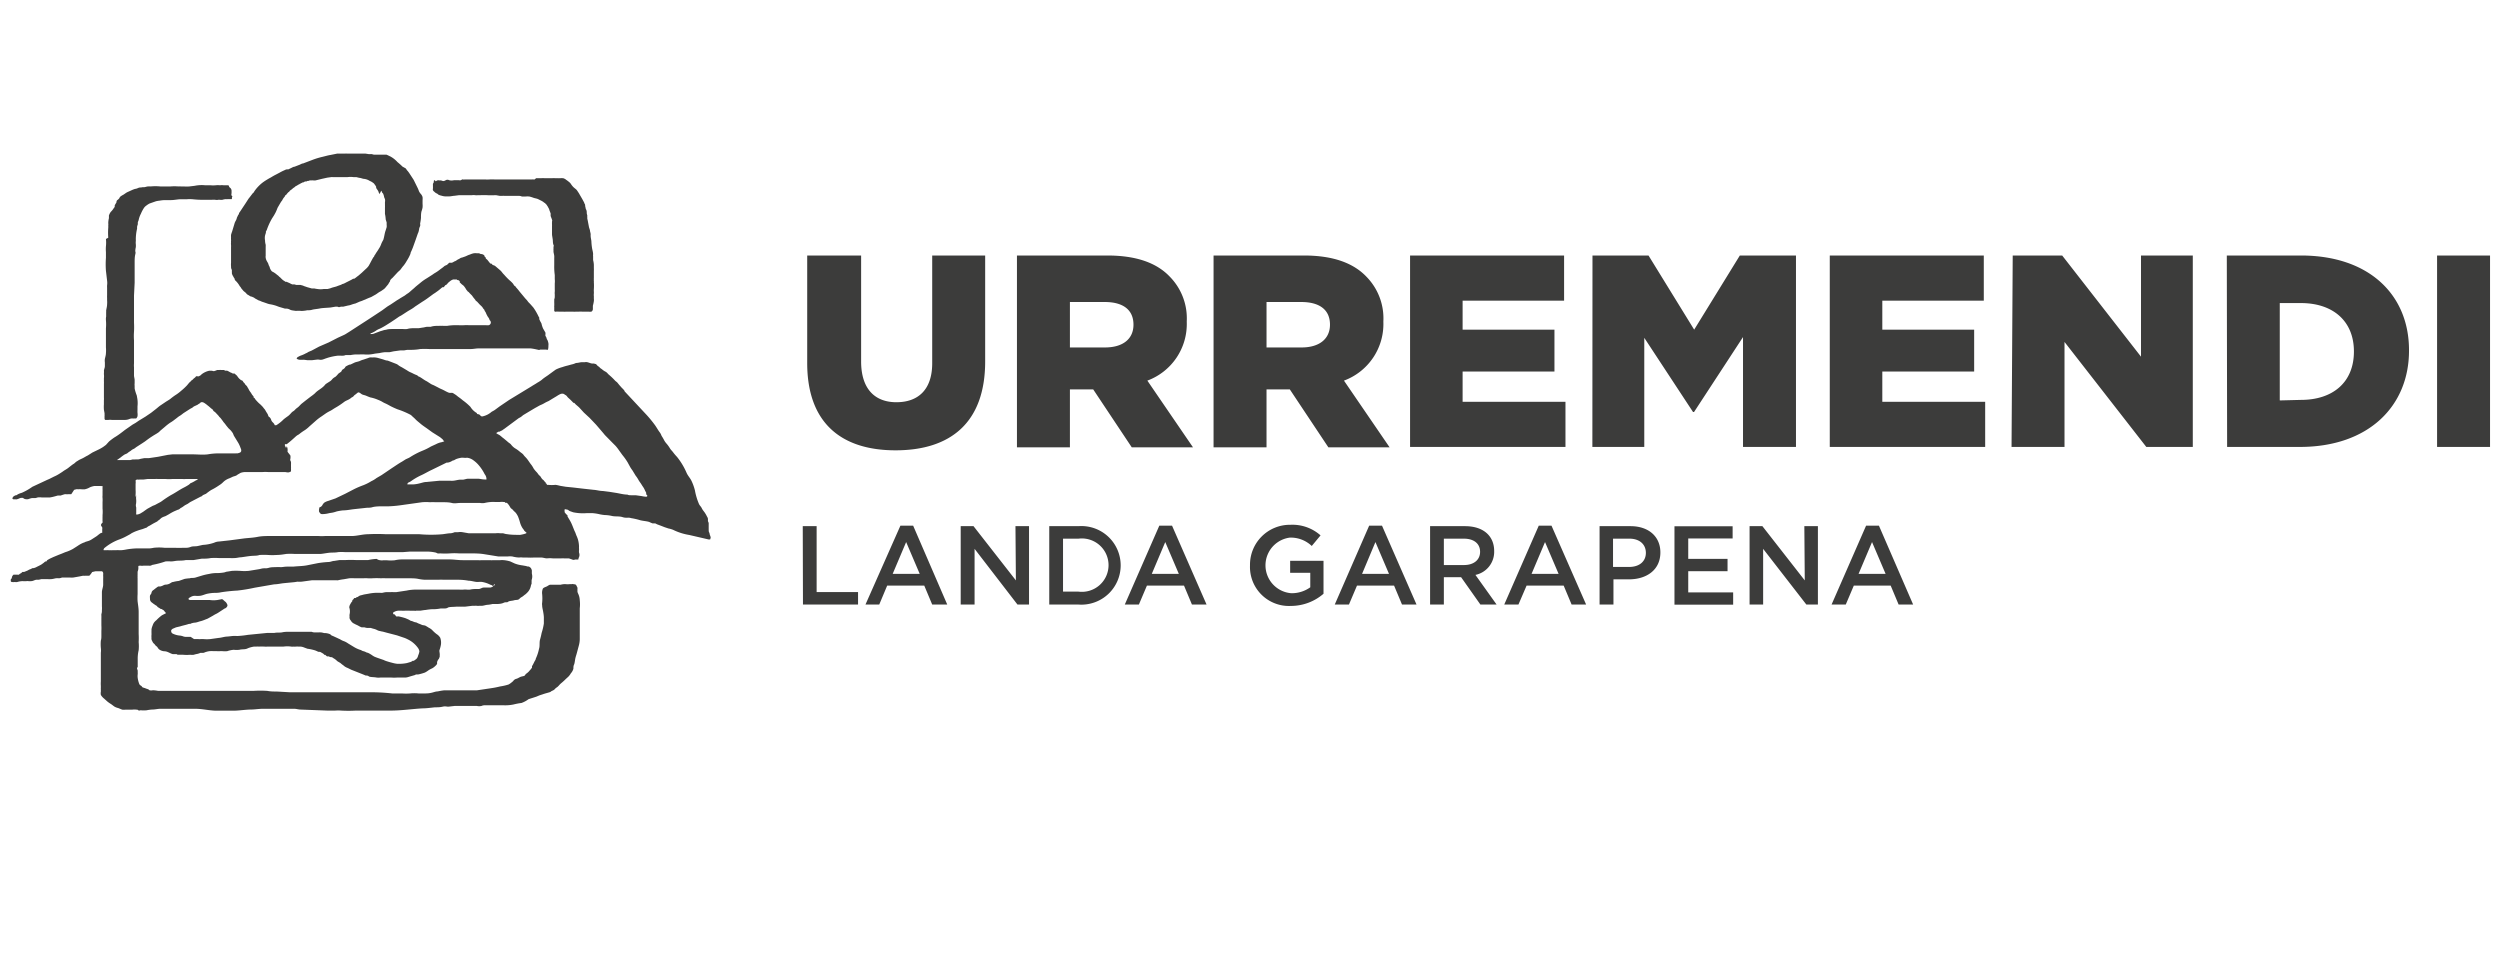
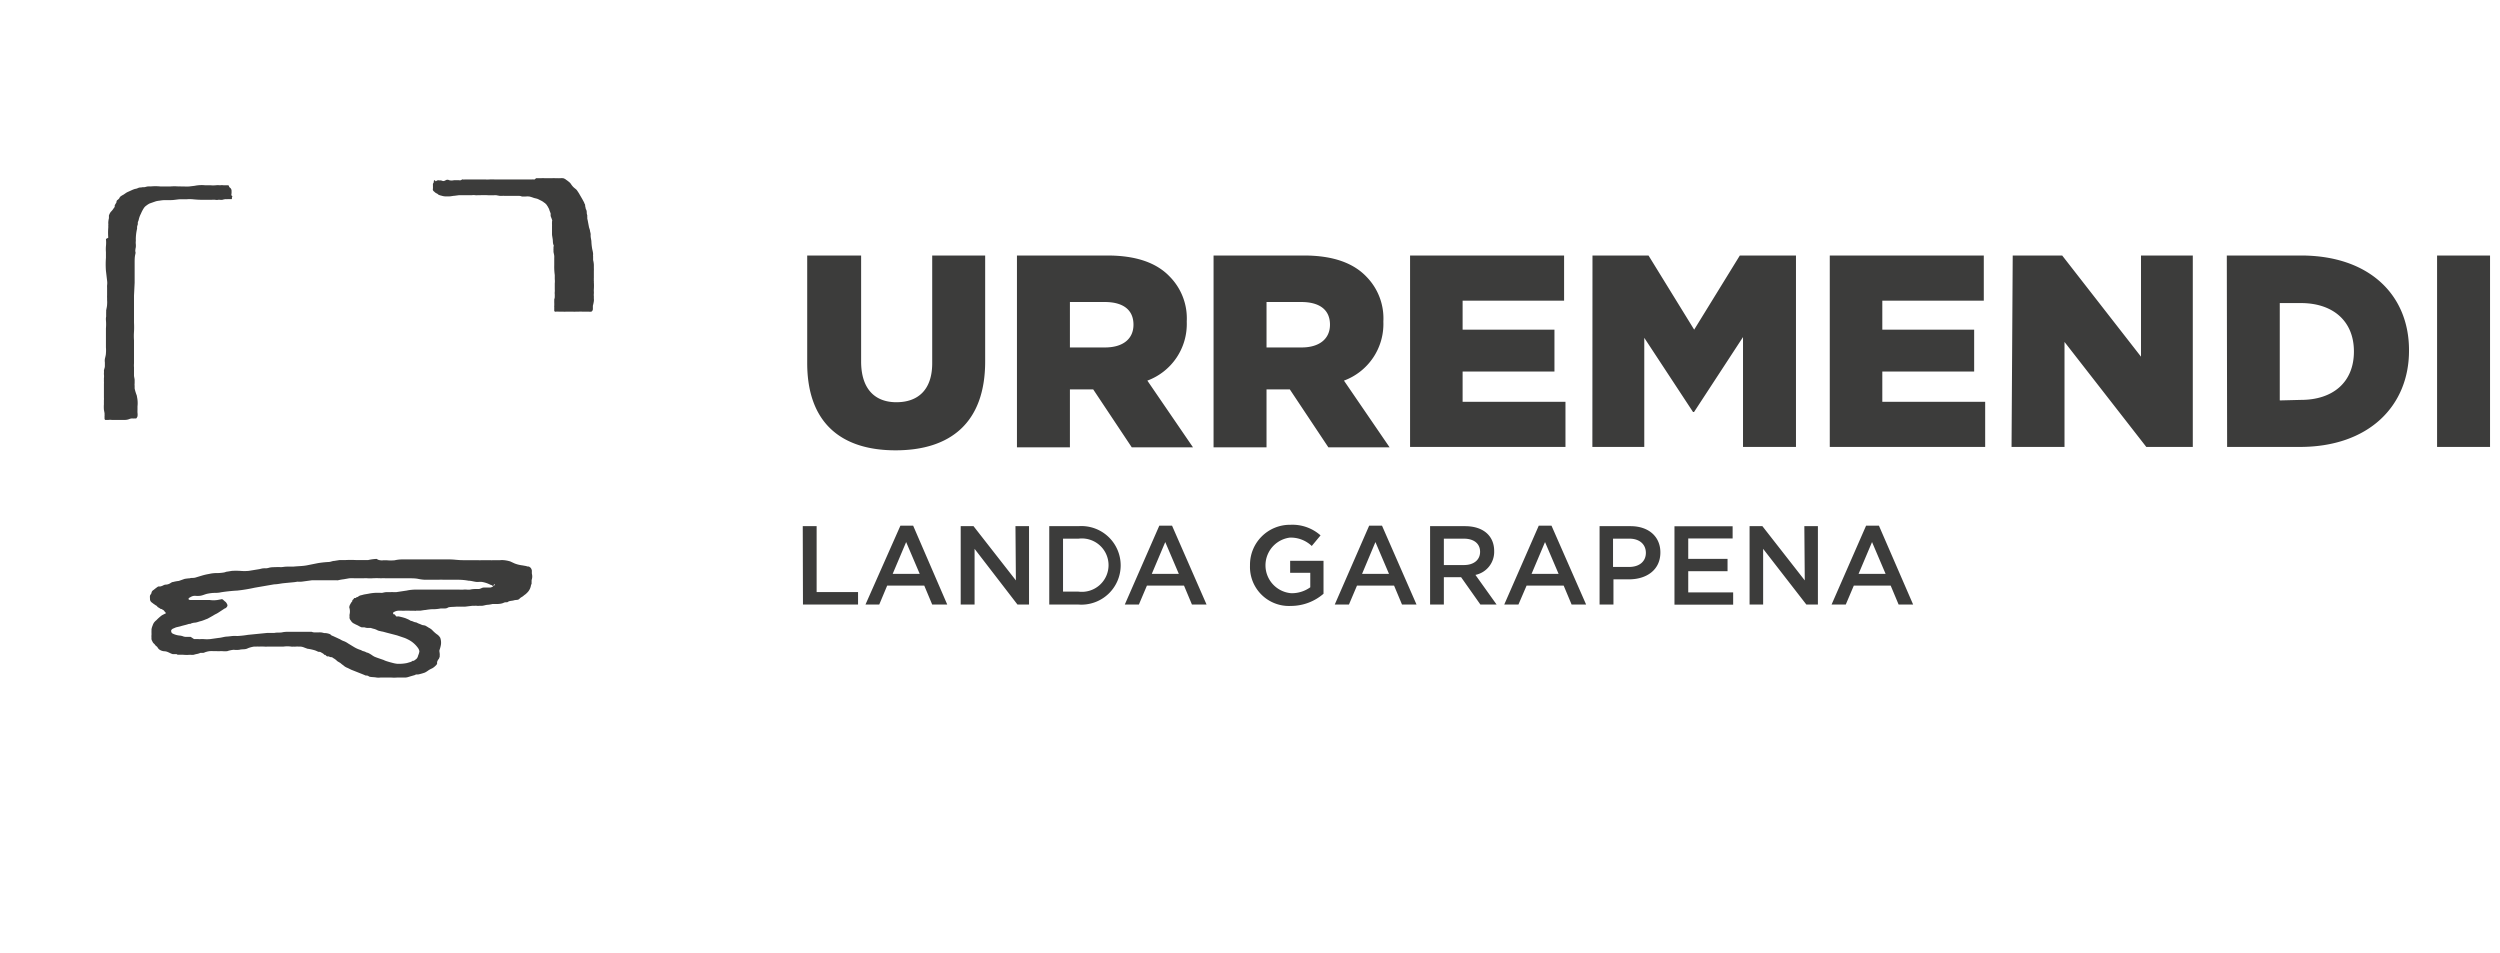
<svg xmlns="http://www.w3.org/2000/svg" viewBox="0 0 236 90" fill="#3c3c3b">
  <path d="M76.2 34.27V24.12h5.09v10c0 2.61 1.31 3.85 3.33 3.85S88 36.82 88 34.29V24.12h5v10c0 5.83-3.33 8.39-8.46 8.39s-8.34-2.59-8.34-8.24zM96 24.12h8.54c2.77 0 4.68.72 5.89 2a5.61 5.61 0 0 1 1.6 4.21v.05a5.7 5.7 0 0 1-3.72 5.55l4.31 6.3h-5.78l-3.64-5.47H101v5.47h-5zm8.31 8.68c1.69 0 2.69-.8 2.69-2.15h0c0-1.42-1-2.14-2.71-2.14H101v4.29zm10.25-8.68h8.54c2.76 0 4.67.72 5.89 2a5.61 5.61 0 0 1 1.6 4.21v.05a5.7 5.7 0 0 1-3.72 5.55l4.31 6.3h-5.78l-3.64-5.47h-2.2v5.47h-5zm8.31 8.68c1.7 0 2.68-.83 2.68-2.15h0c0-1.42-1-2.14-2.71-2.14h-3.28v4.29zm10.24-8.68h14.54v4.26h-9.58v2.74h8.67v3.95h-8.67v2.86h9.71v4.26h-14.67zm17.22 0h5.29l4.31 7 4.31-7h5.3v18.07h-5V31.82l-4.62 7.07h-.1l-4.6-7v10.3h-4.9zm22.4 0h14.54v4.26h-9.58v2.74h8.67v3.95h-8.67v2.86h9.71v4.26h-14.67zm17.27 0h4.67l7.44 9.55v-9.55H207v18.07h-4.39l-7.72-9.91v9.91h-5zm20.21 0h7c6.45 0 10.2 3.72 10.2 8.93v.06c0 5.21-3.8 9.08-10.3 9.08h-6.87zm7 13.63c3 0 5-1.65 5-4.57h0c0-2.89-2-4.57-5-4.57h-2v9.19zm12.85-13.63h5v18.07h-5zM75.78 49.67h1.31v6.22H81v1.18h-5.2zm13.64 7.4H88l-.75-1.79h-3.5L83 57.07h-1.3l3.3-7.45h1.2zm-3.88-5.9l-1.27 3h2.55zm10.32-1.5h1.28v7.4h-1.09L92 51.81v5.26h-1.31v-7.4h1.21l4 5.12zm5.95 7.4h-2.76v-7.4h2.76a3.71 3.71 0 1 1 0 7.4zm0-6.22h-1.46v5h1.46a2.52 2.52 0 1 0 0-5zm12.09 6.22h-1.38l-.75-1.79h-3.5l-.76 1.79h-1.33l3.26-7.45h1.2zm-3.9-5.9l-1.27 3h2.55zm11.86 6.03a3.68 3.68 0 0 1-3.86-3.82 3.77 3.77 0 0 1 3.82-3.84 4 4 0 0 1 2.84 1l-.83 1a2.88 2.88 0 0 0-2.07-.79 2.64 2.64 0 0 0 .14 5.25 3 3 0 0 0 1.79-.56v-1.37h-1.9v-1.13h3.15v3.11a4.72 4.72 0 0 1-3.08 1.15zm11.86-.13h-1.37l-.75-1.79h-3.5l-.76 1.79H126l3.25-7.45h1.21zm-3.88-5.9l-1.26 3h2.54zm9.91 5.9l-1.82-2.58h-1.63v2.58H135v-7.4h3.3c1.7 0 2.75.9 2.75 2.35a2.22 2.22 0 0 1-1.77 2.25l2 2.8zm-1.56-6.22h-1.89v2.49h1.9c.93 0 1.52-.49 1.52-1.25s-.57-1.24-1.53-1.24zm11.54 6.22h-1.37l-.75-1.79h-3.5l-.77 1.79H142l3.26-7.45h1.2zm-3.88-5.9l-1.27 3h2.55zm7.93 3.52h-1.47v2.38H151v-7.4h2.92c1.73 0 2.82 1 2.82 2.48 0 1.68-1.34 2.54-2.96 2.54zm0-3.84h-1.51v2.67h1.51c1 0 1.59-.54 1.59-1.33s-.58-1.34-1.55-1.34zm9.78-.02h-4.19v1.93h3.71v1.16h-3.71v2h4.24v1.16h-5.54v-7.4h5.49zm6.77-1.16h1.28v7.4h-1.09l-4.08-5.26v5.26h-1.28v-7.4h1.21l4 5.12zm10.27 7.4h-1.37l-.75-1.79H175l-.76 1.79h-1.34l3.26-7.45h1.21zm-3.88-5.9l-1.27 3H178zM10 22.56a3.21 3.21 0 0 1 0 .69 3.25 3.25 0 0 0 0 .54v.55a8.25 8.25 0 0 0 0 1.22l.11.94a1.54 1.54 0 0 1 0 .43 1.81 1.81 0 0 0 0 .23v.71a2.25 2.25 0 0 0 0 .26v.21a2.47 2.47 0 0 1 0 .39c0 .19-.06.39-.09.59a.9.9 0 0 1 0 .16v.4L10 30a1.85 1.85 0 0 0 0 .23 4.37 4.37 0 0 1 0 .77v1.52.28a3.13 3.13 0 0 1 0 .53c0 .18-.06.37-.1.55a1.2 1.2 0 0 0 0 .33v.35c0 .16-.08.29-.09.45a.67.67 0 0 1 0 .2v.13a1.43 1.43 0 0 1 0 .36v.3a1.81 1.81 0 0 1 0 .23v1 .31a1.69 1.69 0 0 1 0 .23 1 1 0 0 0 0 .17 1.33 1.33 0 0 0 0 .2 3.25 3.25 0 0 0 0 .54l.06.33v.16a.53.53 0 0 1 0 .12.5.5 0 0 0 0 .12v.15l.06.08h.06.12.14a1 1 0 0 1 .3 0h.13.13.29.72a1.16 1.16 0 0 0 .41-.09.75.75 0 0 1 .26-.05 1 1 0 0 0 .24 0h.06.07a.56.56 0 0 0 .12-.2 1.17 1.17 0 0 0 0-.33 2.66 2.66 0 0 1 0-.28v-.33a2.76 2.76 0 0 0-.05-.91c0-.11-.07-.23-.1-.34a3.6 3.6 0 0 1-.12-.44v-.25a.93.93 0 0 1 0-.24v-.31c0-.1-.05-.27-.06-.41v-.38-.41a2.17 2.17 0 0 1 0-.36v-.4-1.33-.45a5.65 5.65 0 0 1 0-.82 8 8 0 0 0 0-.85v-2.08-.47l.06-1.22v-1.51-.45c0-.15 0-.47.06-.71s0-.22 0-.34a2 2 0 0 1 .05-.34 1.65 1.65 0 0 0 0-.3 1.31 1.31 0 0 1 0-.28 1 1 0 0 0 0-.17 4.46 4.46 0 0 1 .12-1v-.18a2.17 2.17 0 0 1 .07-.24v-.16c0-.05.06-.16.08-.24a2.19 2.19 0 0 1 .21-.59 3.23 3.23 0 0 1 .31-.58.9.9 0 0 1 .2-.19 2 2 0 0 1 .31-.2l.6-.21a2.46 2.46 0 0 1 .36-.06 2.92 2.92 0 0 1 .5-.05h.56c.29 0 .59-.07.88-.08h.61a3.47 3.47 0 0 1 .56 0 8.55 8.55 0 0 0 1.13.05h.17.2.31a1.72 1.72 0 0 1 .32 0 .69.69 0 0 0 .29 0 .5.5 0 0 1 .13 0 1.22 1.22 0 0 0 .27 0 1.13 1.13 0 0 1 .32-.06.86.86 0 0 0 .16 0h.1.27c.07 0 0-.13.06-.21s0 0 0-.07l-.06-.06a.3.3 0 0 1 0-.21v-.23a.37.37 0 0 0-.1-.26 1.42 1.42 0 0 1-.13-.12s0-.12-.09-.15h-.09-.07-.27a1.27 1.27 0 0 0-.34 0 1.86 1.86 0 0 0-.41 0 2.54 2.54 0 0 1-.48 0h-.15-.35a3.31 3.31 0 0 0-1 .05l-.5.06a3 3 0 0 1-.52 0 2.7 2.7 0 0 1-.28 0 1.76 1.76 0 0 0-.23 0 4.7 4.7 0 0 0-.75 0h-.98a4.39 4.39 0 0 0-.89 0 2.18 2.18 0 0 0-.25 0c-.12 0-.24.06-.36.07h-.12-.05c-.14.05-.29 0-.43.09a1.15 1.15 0 0 0-.17.06c-.1 0-.21.05-.32.09l-.51.23c-.14.07-.24.16-.37.24a1.53 1.53 0 0 0-.3.19.46.46 0 0 0-.09.15.86.86 0 0 1-.2.18.44.44 0 0 0-.06.1v.08c0 .03-.12.2-.17.31a.61.61 0 0 0 0 .11c0 .06-.06.1-.09.15a1.76 1.76 0 0 1-.27.34.92.92 0 0 0-.13.21 1 1 0 0 0-.06.16 2.11 2.11 0 0 1 0 .25 1.89 1.89 0 0 0-.06.47.78.78 0 0 1 0 .21 1.65 1.65 0 0 1 0 .21 5.88 5.88 0 0 0 0 .94zm40.47-5.62h-.12 0a.5.5 0 0 0-.12 0h-.18-.23-.22-.29-.42-.55-.49-1.17a3.38 3.38 0 0 0-.45 0 3.54 3.54 0 0 1-.46 0h-1.91a.21.21 0 0 1-.14 0 .14.14 0 0 0-.09 0s-.08.05-.13.07a.25.25 0 0 1-.17 0h-.47a.9.9 0 0 1-.46 0 .33.33 0 0 0-.32 0 .46.46 0 0 1-.16.07.22.22 0 0 1-.14 0l-.15-.05h-.07-.09a.34.34 0 0 0-.18 0 .83.83 0 0 0-.16.09A.32.32 0 0 0 41 17l-.05.08v.05.05c0 .05-.06.12-.08.18s0 0 0 .06v.08.06.08a.14.14 0 0 1 0 .06v.1a.25.25 0 0 0 0 .15.32.32 0 0 0 .12.14 1 1 0 0 0 .2.16c.08 0 .16.11.24.15a2.13 2.13 0 0 0 .27.08 1.35 1.35 0 0 0 .35.06h.32c.19 0 .37-.05.55-.06l.38-.05h.81.19.21a1.31 1.31 0 0 1 .39 0h.16a1.36 1.36 0 0 1 .2 0 7.48 7.48 0 0 1 .82 0h.38.18a1.33 1.33 0 0 1 .21 0l.33.06h.22a1.94 1.94 0 0 1 .24 0h.35.53.38c.12 0 .24 0 .36.06h.17.19a2 2 0 0 1 .34 0 2.59 2.59 0 0 1 .37.11c.15.06.32.07.47.14l.34.17.15.09s.06.06.09.08.06 0 .09.06l.13.13s.05.09.09.14a1.09 1.09 0 0 1 .08.15.53.53 0 0 1 .08.17 1.15 1.15 0 0 0 .06.17l.07.19v.08.07h0v.08c0 .03.09.23.13.36s0 .12 0 .17a.24.24 0 0 1 0 .09.49.49 0 0 0 0 .12v.13a.19.19 0 0 1 0 .07v.26.24.3c0 .1.05.34.07.5s0 .33.07.5 0 .11 0 .17v.18a.59.59 0 0 0 0 .14v.16c0 .05.06.26.07.39s0 .14 0 .21v.67a5.8 5.8 0 0 0 .05.93v.38a1.82 1.82 0 0 1 0 .4v.38.19a1.62 1.62 0 0 1 0 .22 1 1 0 0 0 0 .25v.18c0 .07 0 .18-.05.28a.57.57 0 0 1 0 .13v.17a3.31 3.31 0 0 1 0 .33.59.59 0 0 0 0 .14.19.19 0 0 1 0 .08v.13.08.05a.34.34 0 0 1 .06.06h0a.18.18 0 0 0 .1 0 1.1 1.1 0 0 1 .26 0h.2.21a1.42 1.42 0 0 0 .29 0h.18a.85.85 0 0 0 .16 0h.3a1.45 1.45 0 0 0 .29 0h.29a1.41 1.41 0 0 1 .29 0h.23.41a.51.51 0 0 0 .21 0c.1 0 .17-.16.17-.26a1 1 0 0 1 0-.17.74.74 0 0 1 0-.14 3.15 3.15 0 0 0 .09-.42 1 1 0 0 0 0-.24v-.23a1.07 1.07 0 0 1 0-.25 1.13 1.13 0 0 0 0-.18 1.6 1.6 0 0 1 0-.23 4.8 4.8 0 0 0 0-.66.45.45 0 0 0 0-.11.45.45 0 0 1 0-.12.76.76 0 0 1 0-.16V26v-.43a1.9 1.9 0 0 0 0-.25V25a2.22 2.22 0 0 0-.07-.45v-.13-.11-.11a.67.67 0 0 1 0-.19c0-.2-.07-.4-.1-.59a5.51 5.51 0 0 1-.06-.57c0-.18-.06-.35-.07-.53s0-.15 0-.22a2.14 2.14 0 0 0-.06-.27c0-.13-.07-.26-.1-.39l-.09-.47a3.2 3.2 0 0 0-.07-.33v-.13a.65.65 0 0 1 0-.13.13.13 0 0 1 0-.06h0a.73.73 0 0 1-.05-.2c0-.13 0-.26-.09-.39a2.61 2.61 0 0 0-.06-.27c0-.09 0-.17-.07-.25a.64.64 0 0 0-.08-.19l-.13-.24-.25-.43a1.94 1.94 0 0 0-.15-.24 1.24 1.24 0 0 0-.17-.23l-.21-.17a1.64 1.64 0 0 1-.27-.32.77.77 0 0 0-.19-.21 2.92 2.92 0 0 0-.28-.21l-.09-.07a1.54 1.54 0 0 0-.19-.08h-.06a.85.85 0 0 0-.17 0h-.13a.11.11 0 0 1-.08 0h-.21-.13a2 2 0 0 0-.24 0H52h-.1a.27.27 0 0 1-.09 0h0-.08-.34a2.43 2.43 0 0 0-.27 0h-.28-.23z" />
  <path d="M50.21 54.16a2.66 2.66 0 0 1 0-.28.6.6 0 0 0-.06-.19.32.32 0 0 0-.12-.14l-.1-.07h-.11l-.18-.05-.34-.06a3 3 0 0 1-.72-.18l-.41-.19a3 3 0 0 0-.6-.12 2.06 2.06 0 0 0-.35 0h-.65a1.82 1.82 0 0 1-.33 0h-.08-.09-.52a4.67 4.67 0 0 1-.52 0h-1.35c-.45 0-.82-.07-1.24-.07h-.56-3.2-.8a3.29 3.29 0 0 0-.62.08 3.67 3.67 0 0 1-.74 0h-.35a.69.69 0 0 1-.25 0 .71.71 0 0 1-.22-.05c-.05 0-.09-.07-.14-.08a4.5 4.5 0 0 0-.81.11h-.39-.75a9.21 9.21 0 0 0-1 0h-.56l-.5.08c-.16 0-.33.09-.49.1a9.11 9.11 0 0 0-1.05.11l-1 .2c-.44.09-.89.08-1.33.13h-.62c-.19 0-.39.05-.58.05a2.22 2.22 0 0 0-.45 0c-.21 0-.44 0-.65.06a1.26 1.26 0 0 1-.28.05.67.67 0 0 0-.2 0c-.17 0-.33.07-.5.09l-.92.15a4.39 4.39 0 0 1-.81 0 6.69 6.69 0 0 0-.78 0l-.42.07c-.11 0-.21.06-.32.08a4.53 4.53 0 0 1-.82.06 3 3 0 0 0-.59.08 5.32 5.32 0 0 0-.69.16l-.63.19c-.21.05-.33 0-.5.06a4 4 0 0 0-.5.06l-.54.19a3.41 3.41 0 0 0-.54.1c-.14 0-.26.14-.41.19a.87.87 0 0 1-.32.06.55.55 0 0 0-.18.06 1.15 1.15 0 0 1-.29.11h-.19a.94.94 0 0 0-.18.12c-.12.08-.22.18-.33.25a.37.37 0 0 0-.14.23c0 .09-.12.18-.14.28s0 .21 0 .32a.37.37 0 0 0 .12.27.39.39 0 0 0 .1.08l.1.08.25.17c.06 0 .12.12.18.16l.14.08a.67.67 0 0 0 .14.09h.06l.11.07a1.05 1.05 0 0 1 .11.07l.09.12c.03.04.1.08.09.13s-.08.06-.11.07l-.25.13a4 4 0 0 0-.53.47 1.13 1.13 0 0 0-.24.25 1.31 1.31 0 0 0-.12.27 1.4 1.4 0 0 0-.1.35.88.88 0 0 1 0 .16v.17a1.52 1.52 0 0 1 0 .21.57.57 0 0 0 0 .18 1.21 1.21 0 0 0 0 .18c0 .08.05.16.09.24a.52.52 0 0 0 .17.22c.06.06.09.12.14.17s.1.07.14.12.11.19.21.25a.91.91 0 0 0 .46.16c.3 0 .53.2.8.27h.16.2a.48.48 0 0 0 .11.06h.18.15.18a3.72 3.72 0 0 0 .67 0 1.3 1.3 0 0 0 .34 0 1.87 1.87 0 0 1 .32-.08 1.51 1.51 0 0 0 .3-.1h.13.12c.1 0 .19-.07.29-.09a1.83 1.83 0 0 1 .32-.07 2.48 2.48 0 0 1 .39 0h.32a2.62 2.62 0 0 0 .28 0h.09.14a2.22 2.22 0 0 0 .45 0 2.66 2.66 0 0 1 .61-.13 2.42 2.42 0 0 0 .54 0c.27-.08.55 0 .81-.15a2.73 2.73 0 0 1 .56-.15h.23a.91.91 0 0 1 .23 0 4.69 4.69 0 0 1 .53 0 2.58 2.58 0 0 0 .29 0h.34.58.58a2.69 2.69 0 0 1 .75 0 .71.71 0 0 0 .21 0 2 2 0 0 0 .24 0 .81.81 0 0 1 .22 0h.21a1.07 1.07 0 0 1 .32.08l.32.12a4.3 4.3 0 0 1 .73.16 2.55 2.55 0 0 1 .29.13c.09 0 .2 0 .29.07a1.58 1.58 0 0 1 .24.15s0 .05.08.07h.06a1.07 1.07 0 0 0 .16.14.94.94 0 0 0 .16 0l.14.07c.09 0 .19 0 .28.09a1.22 1.22 0 0 1 .19.12c.1.06.15.14.24.2l.24.14.18.15a1.84 1.84 0 0 1 .22.17 1.29 1.29 0 0 0 .31.16l.32.16 1.11.44.26.11c.1 0 .2 0 .3.08s.49.06.73.11a1.53 1.53 0 0 0 .37 0h.39.27.35a3.44 3.44 0 0 0 .56 0h.34.43c.14 0 .32-.06.47-.11l.42-.12.12-.06h.2a4.67 4.67 0 0 0 .64-.18 2.14 2.14 0 0 0 .32-.2 2.18 2.18 0 0 1 .37-.2 1.33 1.33 0 0 0 .3-.23.74.74 0 0 0 .16-.19v-.16a.76.76 0 0 1 .17-.32 1.8 1.8 0 0 0 .08-.21v-.15a.29.29 0 0 0 0-.1c0-.14-.07-.28 0-.42a3.39 3.39 0 0 0 .11-.43 1.38 1.38 0 0 0-.06-.67 1 1 0 0 0-.34-.35 3.31 3.31 0 0 1-.44-.4 1.21 1.21 0 0 0-.3-.2 4.05 4.05 0 0 0-.35-.21l-.28-.05a3.45 3.45 0 0 0-.34-.14l-.23-.11c-.12 0-.24-.06-.36-.11s-.12 0-.18-.06l-.2-.11-.26-.11a5.19 5.19 0 0 0-.65-.17h-.05a1.16 1.16 0 0 1-.18 0l-.14-.19c-.07 0-.15 0-.15-.11s.09-.12.15-.15a.88.88 0 0 1 .46-.09 1.3 1.3 0 0 1 .21 0 2.7 2.7 0 0 0 .28 0h.46a.85.85 0 0 0 .17 0 2.09 2.09 0 0 0 .25 0h0c.08 0 .11.05.15 0h.1.29c.1 0 .37-.06.56-.07a5.54 5.54 0 0 1 .57-.07 3.92 3.92 0 0 0 .84-.07h.32c.11 0 .24 0 .36-.08s.53-.06.8-.09a1 1 0 0 1 .17 0 2.7 2.7 0 0 1 .28 0 2.08 2.08 0 0 1 .25 0h.12l.66-.08h.24a.83.83 0 0 1 .22 0 1.52 1.52 0 0 0 .21 0h.21c.22 0 .42-.1.64-.1a2.79 2.79 0 0 0 .4-.07h.35c.11 0 .47 0 .7-.11s.3 0 .43-.1.37-.08.56-.14.37 0 .5-.13.18-.15.28-.21.18-.15.28-.21a2.23 2.23 0 0 0 .27-.26 1.22 1.22 0 0 0 .27-.59.58.58 0 0 1 .06-.15 1.42 1.42 0 0 0 0-.2.37.37 0 0 0 0-.15 1 1 0 0 0 .03-.61zm-3.57 1.13a.75.75 0 0 1-.33.17h-.19H46a1.13 1.13 0 0 1-.18 0c-.13 0-.27 0-.4.08l-.18.06h-.15c-.24 0-.48 0-.72.06a1.43 1.43 0 0 1-.29 0 1.93 1.93 0 0 0-.34 0 2.38 2.38 0 0 1-.38 0h-.51-1.07-.93-.56-1.12a4.05 4.05 0 0 0-.78.09l-1 .15h-.24a1.45 1.45 0 0 0-.29 0h-.44a2.84 2.84 0 0 0-.31.06.78.78 0 0 1-.22 0h-.4a4.43 4.43 0 0 0-.72.09l-.41.07-.22.06a.8.8 0 0 0-.26.09.6.6 0 0 1-.13.09h-.07s-.06.07-.11.09 0 0-.08 0-.09.1-.15.14a.3.3 0 0 0-.08.08c0 .06 0 .11-.07.16a2.53 2.53 0 0 0-.13.22.62.62 0 0 0-.09.29A1.21 1.21 0 0 1 33 58a.55.55 0 0 0 0 .18.61.61 0 0 0 0 .18.38.38 0 0 0 .08.17l.11.16a.72.72 0 0 0 .28.2c.11.07.24.11.36.18a1.77 1.77 0 0 0 .31.15h.13.13a1.4 1.4 0 0 0 .28.06h.33a2.8 2.8 0 0 0 .31.09 1.36 1.36 0 0 1 .28.11.78.78 0 0 0 .27.09 2.3 2.3 0 0 0 .28.06l.33.09 1 .26.59.2a2.37 2.37 0 0 1 .41.17 2.52 2.52 0 0 1 1 .85.75.75 0 0 1 .11.28 1.27 1.27 0 0 1-.11.38 1 1 0 0 1-.06.18.67.67 0 0 1-.09.14 2.69 2.69 0 0 1-.27.2h-.11a.18.18 0 0 1-.07.05.45.45 0 0 1-.12.06l-.34.1a3.69 3.69 0 0 1-.94.07 2.41 2.41 0 0 1-.37-.07l-.34-.09-.23-.07a1.89 1.89 0 0 1-.33-.13l-.58-.2-.24-.09a2 2 0 0 1-.2-.11 2.78 2.78 0 0 0-.47-.28c-.11 0-.21-.09-.32-.12l-.2-.06-.12-.07a2.76 2.76 0 0 1-.66-.29l-.56-.34a1.82 1.82 0 0 0-.36-.2 1.66 1.66 0 0 1-.38-.18c-.08-.05-.17-.07-.25-.12l-.22-.1-.26-.12c-.08 0-.15-.1-.23-.15a1.38 1.38 0 0 0-.57-.11 2.14 2.14 0 0 0-.27-.06h0-.06a.44.44 0 0 0-.15 0h-.17-.14c-.13 0-.26 0-.38-.06h-.21H29h-.18-1.5c-.22 0-.45 0-.67.05s-.5 0-.75.06h-.34-.35l-1.81.18a8.66 8.66 0 0 1-1 .11 3.7 3.7 0 0 0-.47 0l-.44.05c-.29 0-.57.11-.86.13l-.78.11a3.39 3.39 0 0 1-.64 0h-.26a.78.78 0 0 1-.22 0h-.41l-.32-.21h-.31-.19a.9.9 0 0 1-.27-.07A1.66 1.66 0 0 0 17 60a1.92 1.92 0 0 1-.7-.19.28.28 0 0 1-.14-.19v-.13a.67.67 0 0 1 .15-.14l.15-.06a1.06 1.06 0 0 1 .25-.09l.3-.07c.24-.08.48-.12.72-.2s.22 0 .32-.08a1.63 1.63 0 0 1 .3-.07c.22 0 .42-.11.63-.15a3.4 3.4 0 0 0 .34-.12l.15-.06a.94.94 0 0 0 .15-.06l.43-.24.25-.15a2.11 2.11 0 0 0 .3-.16l.61-.4c.08 0 .22-.13.25-.23s0-.09 0-.13a.67.67 0 0 0-.06-.12.52.52 0 0 0-.17-.19c-.08-.06-.14-.14-.22-.19a.22.22 0 0 0-.16 0l-.33.06a2.49 2.49 0 0 1-.72 0h-.5-.17-.75-.34c-.11 0-.16 0-.22-.05s0-.15.11-.19a.89.89 0 0 1 .36-.15 1.62 1.62 0 0 1 .22 0 1.27 1.27 0 0 0 .28 0c.28 0 .55-.16.83-.21a4.34 4.34 0 0 1 .52-.07c.24 0 .49 0 .73-.06a15.44 15.44 0 0 1 1.54-.16 15 15 0 0 0 1.63-.27l1.85-.32c.3 0 .61-.08.92-.11l.83-.08a3.41 3.41 0 0 0 .43-.06 2.87 2.87 0 0 0 .41 0l.95-.13h.88.28.41.14.38.27a.41.41 0 0 0 .11 0 5 5 0 0 1 .56-.1l.51-.09a4.57 4.57 0 0 1 .52 0h.47.33a3.42 3.42 0 0 1 .44 0 2.87 2.87 0 0 0 .41 0 7.55 7.55 0 0 1 .83 0 3.38 3.38 0 0 1 .45 0h.43 1 .47.38c.13 0 .53 0 .79.06a4.44 4.44 0 0 0 .61.08h.4.46.41a4.7 4.7 0 0 1 .53 0h.4.67.38a5.36 5.36 0 0 1 .88.09c.23 0 .47.08.71.11a1.27 1.27 0 0 0 .28 0h.24a2.56 2.56 0 0 1 .81.26l.17.06.14.12c.04-.37.21-.21.06-.08z" />
-   <path d="M39.89 19.59a2 2 0 0 0 0-.35v-.33a1.65 1.65 0 0 0 0-.31.8.8 0 0 0-.19-.32 1.14 1.14 0 0 1-.15-.23 2.44 2.44 0 0 0-.14-.34l-.36-.73-.41-.63c-.14-.2-.15-.2-.23-.29a1 1 0 0 0-.12-.17l-.29-.16a6.42 6.42 0 0 0-.48-.43 2.56 2.56 0 0 0-.47-.41l-.16-.1-.29-.14-.12-.05h-.12-.13-.1-.11H36h-.15-.11-.09-.09-.09-.18l-.19-.05a.7.7 0 0 0-.14 0h-.14l-.32-.05h-.82-.4-.3-.21a1.2 1.2 0 0 0-.2 0h-.13-.1-.06a1.25 1.25 0 0 1-.19 0h-.26l-.64.13c-.21.03-.51.12-.77.18a7 7 0 0 0-.89.27l-.92.35c-.13 0-.26.11-.4.15l-.41.16c-.1 0-.21.07-.31.12l-.28.13A.94.94 0 0 0 27 16l-.17.08a4.11 4.11 0 0 0-.42.21l-.36.19a5 5 0 0 0-.46.26 7 7 0 0 0-.74.45 3.68 3.68 0 0 0-.86.9c0 .07-.1.11-.15.18l-.2.26c-.06.09-.14.17-.2.26l-.25.39-.53.8-.1.14c0 .05 0 .11-.07.16l-.14.3c0 .09-.06.18-.1.27a1 1 0 0 0-.12.28l-.22.73a2.81 2.81 0 0 0-.1.31 1.81 1.81 0 0 0 0 .23 2.12 2.12 0 0 0 0 .24.36.36 0 0 1 0 .1.85.85 0 0 0 0 .16.71.71 0 0 0 0 .21 2.6 2.6 0 0 1 0 .26v.35.41.69a1.54 1.54 0 0 0 0 .3c0 .12 0 .24.08.36a1.7 1.7 0 0 0 0 .22v.11a1.15 1.15 0 0 0 .06.17l.07.12a1.76 1.76 0 0 0 .14.23v.08a1 1 0 0 0 .14.15 2.18 2.18 0 0 1 .33.45 1.25 1.25 0 0 0 .09.1.6.6 0 0 0 .06.11l.21.25.21.17.11.13a.75.75 0 0 0 .15.09 1.49 1.49 0 0 0 .24.14h.07l.13.07c.07 0 .13.08.19.11l.27.15c.09.05.16.05.23.09a1.72 1.72 0 0 0 .29.11l.29.1a1.58 1.58 0 0 0 .31.09 3.55 3.55 0 0 1 .66.17 2.84 2.84 0 0 0 .38.13l.37.11c.15 0 .3 0 .46.09s.34.09.51.12a.58.58 0 0 0 .19 0h.26a1.34 1.34 0 0 0 .35 0 1.88 1.88 0 0 0 .33-.05c.16 0 .32 0 .48-.05s.49-.07.72-.12.67-.06 1-.09l.48-.08h.18L32 29l.19-.05h.21l.46-.11a1.31 1.31 0 0 0 .34-.09 2.68 2.68 0 0 1 .35-.1l.32-.14c.12-.06.25-.08.37-.14l.59-.25.21-.08.32-.18c.19-.09.34-.24.52-.33a1.92 1.92 0 0 0 .26-.17.92.92 0 0 0 .22-.18l.29-.35a2.53 2.53 0 0 1 .13-.22.26.26 0 0 0 .05-.09v-.06a1.2 1.2 0 0 1 .22-.23l.51-.55.2-.18c.06-.06.1-.13.15-.19a2.43 2.43 0 0 1 .2-.25 3.35 3.35 0 0 0 .29-.44 3.87 3.87 0 0 0 .35-.67c0-.09.05-.18.09-.26l.13-.31.27-.75.18-.52a1.54 1.54 0 0 1 .08-.19 2.82 2.82 0 0 0 .07-.31c0-.09.06-.18.09-.28s0-.15 0-.23a4.51 4.51 0 0 0 .08-.53c0-.21 0-.41.05-.62a2.17 2.17 0 0 0 .1-.36zM36.5 21v.22a.86.86 0 0 1 0 .23l-.09.29c-.11.29-.13.62-.23.91A2.74 2.74 0 0 0 36 23a2 2 0 0 1-.25.5c-.09.17-.22.32-.31.49l-.11.16s0 .08-.07.12c-.17.27-.3.56-.46.83a1.81 1.81 0 0 1-.3.32l-.34.32-.16.14-.12.1c-.07.07-.15.11-.23.18a1.59 1.59 0 0 1-.21.15h-.09a.33.33 0 0 0-.1.06l-.21.11-.38.19a1.43 1.43 0 0 1-.28.13c-.07 0-.14.07-.21.09l-.23.08-.21.08-.3.08a2.67 2.67 0 0 0-.26.09l-.24.06h-.36a1.85 1.85 0 0 1-.62 0 2.33 2.33 0 0 1-.28-.05h-.11-.13l-.43-.12-.17-.06a1.23 1.23 0 0 1-.23-.09l-.23-.06a1.38 1.38 0 0 0-.2 0h-.19l-.18-.05h-.13-.08l-.17-.08a1.63 1.63 0 0 0-.19-.09l-.18-.08h-.1a.18.18 0 0 1-.07-.05l-.16-.1a3.57 3.57 0 0 1-.28-.27.48.48 0 0 1-.11-.09.46.46 0 0 0-.07-.07l-.12-.09a2.1 2.1 0 0 0-.3-.22c-.08-.05-.17-.07-.22-.15a.94.94 0 0 1-.15-.28c0-.09-.08-.18-.11-.27a.9.9 0 0 0-.08-.21 2.25 2.25 0 0 1-.12-.21.84.84 0 0 1-.08-.27.47.47 0 0 1 0-.17v-.21-.2-.19-.26a1.11 1.11 0 0 0 0-.19 1.51 1.51 0 0 1-.06-.41 1.15 1.15 0 0 1 0-.45 2.58 2.58 0 0 1 .08-.26v-.11a1.09 1.09 0 0 1 .08-.15 6.08 6.08 0 0 1 .5-1.1l.18-.28.14-.25a3.9 3.9 0 0 0 .2-.47l.29-.5.08-.12a.71.71 0 0 0 .07-.09 1.62 1.62 0 0 1 .1-.18 1.34 1.34 0 0 1 .11-.14.28.28 0 0 0 .05-.08c0-.07.11-.1.15-.16a.55.55 0 0 1 .12-.14c0-.05.09-.07.12-.11a.24.24 0 0 0 .06-.08c.07-.07.16-.11.23-.18l.09-.08.15-.1s.06-.07.11-.09a1.09 1.09 0 0 0 .23-.14c.05 0 .12-.05.17-.1h.05a.21.21 0 0 1 .1-.06l.09-.05h.07 0a1.29 1.29 0 0 1 .16-.09h.13l.09-.05h.09l.14-.05h.19a.61.61 0 0 1 .13 0 .78.78 0 0 0 .22 0l.61-.15.5-.11.37-.05a.56.56 0 0 1 .13 0h.17.15.44.2.08.37a2.1 2.1 0 0 1 .56 0h.15.12l.28.07c.12 0 .25.06.38.09a1.23 1.23 0 0 1 .42.1 1.4 1.4 0 0 1 .17.09l.15.07a2.4 2.4 0 0 1 .26.18l.13.18a.64.64 0 0 1 .08.14v.1a1.88 1.88 0 0 0 .12.18 1.28 1.28 0 0 1 .11.2c0 .06.06.14.1.2A1.51 1.51 0 0 1 36 18l.06.13c0 .06.08.1.11.16a2.25 2.25 0 0 1 .08.24c0 .09.06.18.09.27a.69.69 0 0 1 0 .28v.19a.77.77 0 0 1 0 .15 1.21 1.21 0 0 1 0 .19v.32.11.15a3.09 3.09 0 0 1 .07.52zm5.84 3.89z" />
-   <path d="M51.77 32.63a.9.9 0 0 0 0-.23 1.71 1.71 0 0 0-.09-.3.44.44 0 0 1-.08-.15c0-.09-.08-.17-.11-.26a.16.16 0 0 1 0-.1 1.29 1.29 0 0 0 0-.19l-.23-.4a3.4 3.4 0 0 1-.12-.34c0-.12-.1-.25-.16-.37s0-.08-.07-.13a.75.75 0 0 1 0-.16l-.09-.16a1.86 1.86 0 0 0-.1-.2 4.9 4.9 0 0 0-.38-.62l-.24-.27c-.09-.11-.21-.2-.29-.32s-.17-.19-.26-.3l-.24-.29-.25-.3a5.12 5.12 0 0 0-.36-.43c0-.06-.1-.1-.15-.15s-.08-.13-.12-.18a2.63 2.63 0 0 0-.34-.33 6.14 6.14 0 0 1-.5-.52 1.71 1.71 0 0 1-.18-.2 1.26 1.26 0 0 0-.22-.24l-.47-.4-.23-.09s-.05-.08-.09-.11h-.06c-.05 0-.11-.08-.15-.13l-.19-.24a1.49 1.49 0 0 1-.14-.12s0-.1-.06-.14 0 0-.07-.07v-.06a.32.32 0 0 0-.09-.08.45.45 0 0 0-.25-.07 1.11 1.11 0 0 1-.16-.07 1.52 1.52 0 0 0-.21 0 1 1 0 0 0-.3 0 1.69 1.69 0 0 0-.36.12 1.39 1.39 0 0 0-.26.1l-.18.08-.32.11c-.11 0-.21.11-.32.15s-.21.15-.33.19-.12.07-.18.09l-.1.05h-.08 0-.1-.08l-.21.2-.13.06a.39.39 0 0 0-.14.08c-.12.11-.26.2-.39.3a3.73 3.73 0 0 1-.48.33c-.11.06-.2.14-.3.2l-.47.3a4.37 4.37 0 0 0-.62.44l-.32.26-.12.1-.14.13-.2.17-.26.23a1.7 1.7 0 0 1-.22.15l-.2.15-.42.25c-.14.1-.3.18-.44.28l-.39.26c-.14.1-.3.18-.44.28l-.45.33-.88.58-.55.36-.65.42-1.08.7c-.14.08-.27.18-.42.25l-.59.27-.88.45-.9.39-.69.37-.31.13a1.51 1.51 0 0 1-.28.15 1.86 1.86 0 0 1-.2.1 2.18 2.18 0 0 1-.23.09 1.42 1.42 0 0 0-.25.12.24.24 0 0 0-.13.11s-.05.06 0 .09.16.07.21.08a3.38 3.38 0 0 0 .45 0L29 34h.19.29l.41-.05a.89.89 0 0 1 .23 0 .76.76 0 0 0 .3 0 2.47 2.47 0 0 0 .29-.1l.24-.08a5.54 5.54 0 0 1 .9-.19 2.54 2.54 0 0 1 .39 0c.13 0 .25 0 .38-.06h.2.27a3.78 3.78 0 0 1 .47-.06h.38a3.57 3.57 0 0 1 .46 0 2.85 2.85 0 0 0 .51 0 4.33 4.33 0 0 0 .5-.08l.42-.05a3.7 3.7 0 0 1 .48-.08h.4c.13 0 .37-.08.56-.1l.51-.07h.35l.29-.05c.41 0 .83 0 1.24-.08a8.24 8.24 0 0 1 .86 0H41h.44 1.61.38.34.31.36c.25 0 .49-.06.73-.06h.79.82.62.32.4.68.48.26a2.83 2.83 0 0 1 .29 0h.26a4.89 4.89 0 0 1 .53.09l.27.06L51 33h.07.1.17.12.05 0c.08 0 .18.05.22 0a1.34 1.34 0 0 0 .04-.37zm-5.63-1.93a1.13 1.13 0 0 1-.26 0h-.31-.37-.45-.47a3.7 3.7 0 0 0-.47 0 4.69 4.69 0 0 1-.53 0h-.41a4.76 4.76 0 0 0-.65.06h-.37a1.49 1.49 0 0 0-.21 0 1.13 1.13 0 0 0-.18 0c-.27 0-.54 0-.8.09h-.32c-.14 0-.28.06-.42.07l-.38.06h-.31c-.27 0-.54 0-.8.08a2.33 2.33 0 0 1-.38 0 2.43 2.43 0 0 0-.27 0h-.69c-.23 0-.43 0-.65.07a1.16 1.16 0 0 0-.31.07l-.24.07-.56.21a.51.51 0 0 1-.25.05.29.29 0 0 1-.13 0s.07-.08.09-.09 0 0 .05 0h0l.25-.13a1 1 0 0 0 .17-.11 2 2 0 0 1 .36-.18 6.12 6.12 0 0 0 .56-.31l.46-.29.48-.32.26-.18c.1-.07.21-.11.31-.18l.57-.37.34-.2a2.75 2.75 0 0 0 .33-.23l.68-.45a7.66 7.66 0 0 0 .66-.45l.3-.22c.11-.09.24-.15.35-.24a4.46 4.46 0 0 0 .43-.33 1.24 1.24 0 0 1 .18-.14h.11c.14-.17.15-.19.14-.19h0c.12 0 .22-.17.29-.24l.12-.1.14-.11.19-.09h.12.13.1l.05.06h.08a.65.65 0 0 1 .15.1v.06.06l.06.05.08.08c.07.07.15.12.22.18a1.94 1.94 0 0 1 .21.29.75.75 0 0 0 .15.2c0 .05.1.08.14.13a3.31 3.31 0 0 0 .26.27c.07.07.12.17.19.25l.17.21c0 .06.12.12.17.17l.21.23c.08.09.18.16.26.26s.08.13.14.2a.21.21 0 0 1 .08.11c0 .07.08.13.11.2a2.58 2.58 0 0 0 .22.44.62.62 0 0 1 .15.29.27.27 0 0 1-.08.48z" />
-   <path d="M67 50.47c0-.12-.07-.22-.1-.34a.5.5 0 0 0 0-.13v-.08a.69.69 0 0 0 0-.08v-.31-.17a1 1 0 0 1-.07-.18v-.2a.54.54 0 0 0-.09-.22 2.69 2.69 0 0 0-.16-.29c-.07-.12-.17-.23-.25-.35s-.1-.2-.17-.29a1.31 1.31 0 0 1-.17-.24 5.9 5.9 0 0 1-.39-1.3 4.73 4.73 0 0 0-.32-.89c-.12-.26-.34-.48-.46-.75a6.52 6.52 0 0 0-.91-1.52 4.47 4.47 0 0 1-.35-.41c-.09-.13-.21-.23-.3-.37a3.47 3.47 0 0 0-.31-.44 1.75 1.75 0 0 1-.29-.42 4.05 4.05 0 0 0-.21-.35 1.2 1.2 0 0 0-.15-.3c-.18-.23-.31-.49-.48-.72a11.13 11.13 0 0 0-.75-.92l-2.11-2.26c0-.07-.08-.14-.13-.2l-.16-.16-.22-.25-.17-.21c-.06-.07-.14-.11-.21-.18a5.9 5.9 0 0 0-.57-.55 1.06 1.06 0 0 1-.15-.15.72.72 0 0 0-.24-.18 1.53 1.53 0 0 1-.21-.14 1.33 1.33 0 0 0-.19-.14c-.07-.05-.11-.11-.17-.16a1 1 0 0 1-.13-.09 1.66 1.66 0 0 0-.13-.14c-.08-.07-.1 0-.18-.07h-.15c-.18 0-.35-.1-.52-.13s-.14 0-.22 0h-.25c-.18 0-.33.06-.5.07a.47.47 0 0 0-.21.06 1.81 1.81 0 0 1-.31.09l-.36.1a4.34 4.34 0 0 0-.48.14 3.63 3.63 0 0 0-.6.22c-.09.05-.17.12-.26.18l-.41.3c-.13.11-.48.31-.68.5a3.18 3.18 0 0 1-.43.28c-.17.12-.35.21-.53.33l-2.12 1.29-.9.61-.46.34c-.1.07-.21.12-.31.18a1.89 1.89 0 0 1-.86.43c-.16 0-.16-.07-.27-.16s-.24 0-.26-.16a1.67 1.67 0 0 1-.6-.58 5.19 5.19 0 0 0-.71-.61 5.32 5.32 0 0 0-.47-.36 2.13 2.13 0 0 0-.34-.25.7.7 0 0 0-.21-.11 1.45 1.45 0 0 1-.28 0c-.24-.08-.46-.23-.69-.33a3.14 3.14 0 0 1-.37-.18l-.39-.2a2.72 2.72 0 0 1-.25-.11l-.4-.26c-.26-.12-.47-.31-.72-.44-.08 0-.14-.1-.22-.14a3.27 3.27 0 0 1-.33-.14 3.54 3.54 0 0 0-.34-.16 2.4 2.4 0 0 1-.27-.16l-.47-.28a2.91 2.91 0 0 1-.3-.17.82.82 0 0 0-.25-.16l-.8-.31c-.14 0-.29-.06-.43-.11l-.46-.13a1.51 1.51 0 0 0-.36-.06h-.14a.58.58 0 0 1-.14 0 .61.61 0 0 0-.32.06l-.45.15a1.52 1.52 0 0 0-.32.12c-.15.07-.34.09-.49.15l-.4.19c-.13 0-.27.09-.39.15s-.11.13-.17.19a1 1 0 0 1-.21.15c-.06.06-.06.12-.11.18s-.21.13-.29.22a1.79 1.79 0 0 1-.27.28.89.89 0 0 0-.29.22.91.91 0 0 1-.17.17l-.39.25c-.11.07-.16.18-.26.26-.25.24-.57.38-.8.64a4.12 4.12 0 0 1-.41.32l-.48.37-.34.27c-.12.09-.22.22-.33.32s-.21.15-.3.25l-.12.12-.18.12c-.11.11-.21.24-.33.34s-.4.27-.57.45a3.6 3.6 0 0 1-.58.45.17.17 0 0 1-.14 0c-.1 0 0 0-.07-.1s-.11-.13-.16-.18a.57.57 0 0 1-.13-.21.55.55 0 0 0-.17-.27h0c-.08 0-.13-.2-.15-.25s-.14-.22-.2-.33a1.19 1.19 0 0 0-.09-.15l-.08-.09a1.73 1.73 0 0 0-.17-.21l-.17-.17a2.29 2.29 0 0 1-.23-.21 3.33 3.33 0 0 1-.25-.28.5.5 0 0 0-.08-.12h-.06v-.07c0-.08-.1-.15-.15-.23l-.07-.1c0-.07-.09-.12-.12-.19a1.63 1.63 0 0 1-.11-.17.77.77 0 0 0-.1-.18l-.07-.13a.77.77 0 0 0-.15-.16.57.57 0 0 1-.08-.13l-.1-.1c-.07-.07-.06-.14-.15-.18a.52.52 0 0 1-.13-.06 1.27 1.27 0 0 0-.13-.11 1.78 1.78 0 0 1-.21-.27 1.2 1.2 0 0 0-.12-.11l-.12-.11h-.08 0-.09a.81.81 0 0 0-.21-.1l-.18-.1a.44.44 0 0 0-.17-.07h-.08-.08l-.1-.06h-.25a.83.83 0 0 0-.22 0h-.11-.07l-.15.06-.16.05L20 35h-.12-.14a1.8 1.8 0 0 0-.62.27.7.7 0 0 0-.16.14 1.18 1.18 0 0 1-.19.11.2.2 0 0 1-.13 0h-.11c-.05 0 0 0-.06.05a.32.32 0 0 1-.1.1l-.09.07a1.85 1.85 0 0 1-.14.14c-.06 0-.1.1-.16.14a1.42 1.42 0 0 0-.13.12l-.19.23a5.68 5.68 0 0 1-.57.53 3.68 3.68 0 0 1-.44.34 5.52 5.52 0 0 0-.55.4c-.15.12-.33.21-.49.32l-.49.33c-.14.1-.27.22-.41.33l-.45.35-.53.36-.64.39-.29.2-.28.16-.73.51c-.23.18-.62.49-1 .71a6 6 0 0 0-.5.38L10 42l-.26.19a3.72 3.72 0 0 1-.38.22l-.64.31-.44.28c-.16.07-.3.17-.46.25l-.34.16-.24.15c-.11.06-.18.17-.29.23s-.35.26-.52.39-.31.19-.46.3-.27.18-.41.27a3.33 3.33 0 0 1-.46.24l-.34.17c-.12.07-.25.11-.37.17l-1.33.62a5.6 5.6 0 0 1-1 .57 1.85 1.85 0 0 0-.39.15.57.57 0 0 1-.13.08h-.06l-.1.05a.36.36 0 0 0-.17.15.47.47 0 0 0-.05.1s.05.06.09.08a.47.47 0 0 0 .17 0 .41.41 0 0 0 .19 0l.2-.07C1.91 47 2 47 2 47h.14c.05 0 .08.05.12.07a.44.44 0 0 0 .15.05.77.77 0 0 0 .26 0 2.19 2.19 0 0 1 .34-.1h.32a1.41 1.41 0 0 0 .22-.06 1.31 1.31 0 0 1 .39 0 1.08 1.08 0 0 0 .19 0h.4.18a4.31 4.31 0 0 0 .49-.11l.25-.07a2.74 2.74 0 0 1 .28 0 3.24 3.24 0 0 1 .41-.13 2.42 2.42 0 0 0 .38 0h.21l.27-.41.19-.05a.33.33 0 0 1 .17 0 2.17 2.17 0 0 1 .36 0H8a1.55 1.55 0 0 0 .49-.19 1.93 1.93 0 0 1 .41-.12h.11.2.16.13a.58.58 0 0 0 .18 0v.08.09a.22.22 0 0 0 0 .08v.07a.86.86 0 0 1 0 .16v.17h0v.24a1 1 0 0 0 0 .24 2.91 2.91 0 0 1 0 .4v.28.31a3.32 3.32 0 0 1 0 .63v.18a1.1 1.1 0 0 0 0 .18 1.94 1.94 0 0 0 0 .24.12.12 0 0 1 0 .1l-.1.11a.21.21 0 0 0 0 .25.18.18 0 0 1 .07.1.63.63 0 0 1 0 .19v.32a.2.2 0 0 1-.08 0 .8.8 0 0 0-.21.13c-.1.07-.19.16-.29.22l-.42.27a1.3 1.3 0 0 1-.38.17l-.2.06-.07.04-.17.06-.17.08a3.87 3.87 0 0 0-.34.21l-.44.28a3.64 3.64 0 0 1-.73.31l-.31.13-.31.12-.53.22c-.13.07-.26.11-.38.19a1 1 0 0 0-.17.1l-.07.11h-.1a1.49 1.49 0 0 0-.14.12l-.22.16c-.16.1-.33.17-.5.26a1.06 1.06 0 0 1-.25.09c-.07 0-.14 0-.22.07l-.19.07-.18.1-.3.12h-.16L2 54.1l-.13.07-.09.08a.68.68 0 0 1-.14 0h-.06-.06-.13-.11a.47.47 0 0 0-.16.25v.11h-.05a.73.73 0 0 0-.05.09.3.3 0 0 0 0 .13c0 .06 0 .09.1.11a.87.87 0 0 0 .28 0 .63.63 0 0 0 .24 0 1.75 1.75 0 0 1 .51-.08 2.17 2.17 0 0 0 .36 0 .49.49 0 0 1 .17 0 1.13 1.13 0 0 0 .26 0c.16 0 .31-.1.47-.13a2 2 0 0 1 .24 0l.26-.06h.42.19a1.26 1.26 0 0 0 .28 0c.16 0 .31-.05.47-.08a1.45 1.45 0 0 1 .3 0 1 1 0 0 0 .28-.07 2 2 0 0 1 .25 0h.28.22a2.91 2.91 0 0 0 .31 0l.57-.1.35-.07a2.13 2.13 0 0 0 .25 0h.35A1.87 1.87 0 0 0 8.7 54l.3-.07h.27.21.15a.22.22 0 0 1 .11.17.56.56 0 0 1 0 .12v.07a.24.24 0 0 0 0 .08 2.26 2.26 0 0 1 0 .26v.57c0 .21-.12.49-.12.7v.24.3.79a2.2 2.2 0 0 1 0 .36c0 .13 0 .25-.05.38v.18a1.25 1.25 0 0 1 0 .19v.31.36a5.25 5.25 0 0 1 0 .56v.45c0 .15 0 .3-.05.45a3.94 3.94 0 0 0 0 .69 1.81 1.81 0 0 1 0 .46v.41.45.22.29.4.93a3 3 0 0 0 0 .43v.19a.57.57 0 0 0 0 .13v.22a.83.83 0 0 0 0 .31 1.28 1.28 0 0 0 .31.35l.29.26a2.62 2.62 0 0 0 .32.23c.13.08.24.18.36.26a1.22 1.22 0 0 0 .36.14l.37.15a1.27 1.27 0 0 0 .34 0h.63a1.53 1.53 0 0 1 .37 0h0c.08 0 .12 0 .19.06s.16 0 .23 0a2.64 2.64 0 0 0 .56 0 3.33 3.33 0 0 1 .54-.07c.27 0 .54-.08.81-.07h.79.44.55 1.1.35c.65 0 1.29.16 1.94.18h.42H22c.56 0 1.11-.1 1.67-.11.38 0 .77-.07 1.16-.07h1.2 1.2.55c.18 0 .36.06.54.07l2.58.1h.73a3.88 3.88 0 0 1 .59 0 12.13 12.13 0 0 0 1.35 0h3.3c1 0 2-.15 3-.21.4 0 .79-.06 1.19-.1.24 0 .48 0 .73-.06s.36 0 .53 0l.61-.07h.32.62.53.61a1 1 0 0 0 .45 0 .77.77 0 0 1 .23-.06h.81 1.09a3.82 3.82 0 0 0 .9-.08 6.42 6.42 0 0 1 .74-.14 2.57 2.57 0 0 0 .67-.36l.72-.23.31-.13.31-.1c.19-.07.4-.12.6-.18s.14-.08.21-.11l.22-.11a.57.57 0 0 0 .14-.13 1.24 1.24 0 0 1 .18-.14c.14-.1.24-.26.38-.37a5.74 5.74 0 0 0 .45-.41l.23-.21a1.49 1.49 0 0 0 .24-.32 1.05 1.05 0 0 0 .24-.44c0-.13 0-.26.06-.38s.08-.39.12-.58.1-.34.14-.5l.19-.71a2.42 2.42 0 0 0 .09-.6v-.26-.36-.63-.36-.49-.4-.42a3.23 3.23 0 0 0 0-.76 1.57 1.57 0 0 0-.15-.62 1.07 1.07 0 0 1-.07-.19.76.76 0 0 0 0-.15v-.08a.78.78 0 0 0 0-.16l-.11-.22c-.07-.11-.16-.08-.28-.11s-.06 0-.12 0h-.19a1.7 1.7 0 0 1-.45 0 1.67 1.67 0 0 0-.44.06h-.27-.34-.18-.22a1.12 1.12 0 0 0-.24.13c-.13.08-.32.11-.42.23a1 1 0 0 0-.07.53 4.28 4.28 0 0 1 0 .8.76.76 0 0 0 0 .26c0 .21.07.42.1.63a3.7 3.7 0 0 1 .06.48v.6a5.48 5.48 0 0 1-.21.89q-.06.31-.15.63c-.08.29 0 .59-.1.88a4 4 0 0 1-.3.91c0 .11-.11.23-.16.35l-.1.2-.1.17v.14l-.07.09c-.06.09-.14.16-.21.25a1.61 1.61 0 0 1-.28.24c-.07.06-.1.17-.19.2l-.29.07c-.14.05-.26.14-.4.19a.52.52 0 0 0-.29.16.54.54 0 0 1-.15.15 1.61 1.61 0 0 1-.34.24 5 5 0 0 1-.79.18 8.36 8.36 0 0 1-.87.17l-1.34.2h-1.46H43h-.41-.69a5.86 5.86 0 0 0-.58.1c-.2 0-.4.09-.6.13a2.45 2.45 0 0 1-.6.06h-.62a3.94 3.94 0 0 0-.77 0 5.33 5.33 0 0 1-.8 0h-.36-.55a18 18 0 0 0-2.02-.11h-5.54-2.1l-1.24-.07c-.29 0-.58 0-.88-.06a9.66 9.66 0 0 0-1.32 0h-3.2-2-.79-.72-.71-.44-.54-.25-.34a3 3 0 0 0-.5-.06.69.69 0 0 1-.32 0s-.06-.06-.1-.08a1.15 1.15 0 0 0-.17-.06l-.18-.07a1 1 0 0 1-.18-.06c-.06 0-.08-.1-.14-.14a.52.52 0 0 1-.18-.15A2.47 2.47 0 0 1 13 64a1.32 1.32 0 0 1 0-.35.9.9 0 0 0 0-.16v-.09-.08c0-.08-.14-.27 0-.34v-.75a3.46 3.46 0 0 1 .09-.85 4 4 0 0 0 0-.77 6.35 6.35 0 0 0 0-.76v-.38-.41-.52-.77c0-.34-.06-.67-.1-1a5.15 5.15 0 0 1 0-.68v-.83-.65a1.61 1.61 0 0 1 0-.22.7.7 0 0 1 0-.14v-.28a1.34 1.34 0 0 0 .07-.27v-.24c0-.06.14-.06.21-.06a.81.81 0 0 0 .27 0h.12.14.12.14a.39.39 0 0 0 .3-.07 8.49 8.49 0 0 0 1.26-.33 2.9 2.9 0 0 1 .51 0c.22 0 .43-.06.65-.07s.51 0 .76-.06h.33.4l.77-.13c.29 0 .57 0 .86-.06a6.43 6.43 0 0 1 .76 0h.44.57a3.85 3.85 0 0 0 .48 0c.19 0 .37-.06.56-.07s.65-.1 1-.13.53 0 .79-.09a7.42 7.42 0 0 1 .82 0 5 5 0 0 0 .77 0c.32 0 .63-.05.95-.1a6.26 6.26 0 0 1 .75 0h.8 1.2.46c.15 0 .55-.08.83-.11s.56 0 .84-.06a4.39 4.39 0 0 1 .63 0h.83.45H37h.46.59l.66-.05h.69.94a3.75 3.75 0 0 1 .82.1l.14.07a1 1 0 0 0 .25 0 7.22 7.22 0 0 0 .93 0 5.9 5.9 0 0 1 .84 0h1c.48 0 .95 0 1.42.08l1.3.21h.3.27.31a2.18 2.18 0 0 1 .44 0 2.84 2.84 0 0 0 .64.1 1.38 1.38 0 0 1 .35 0h.38a5.3 5.3 0 0 0 .69 0h.64c.22 0 .38.08.58.08a2.46 2.46 0 0 1 .54 0h.27a.66.66 0 0 0 .15 0h.1.3a2 2 0 0 1 .24 0h.16.18.12l.32.11a.27.27 0 0 0 .26 0h.24c.09 0 .07 0 .09-.07s0 0 0-.06h0a.56.56 0 0 0 .05-.52 1.09 1.09 0 0 1 0-.25.66.66 0 0 0 0-.14.9.9 0 0 1 0-.16 2.68 2.68 0 0 0-.1-.69 3 3 0 0 0-.12-.32c-.07-.14-.1-.29-.17-.42s-.22-.56-.35-.83-.24-.41-.35-.62v-.1c0-.03 0 0 0 0l-.1-.08a1.73 1.73 0 0 1-.17-.21v-.1a.34.34 0 0 1 0-.14c0-.08.2 0 .26 0s.14.1.24.14l.31.11a4.55 4.55 0 0 0 1.28.08h.53a4.24 4.24 0 0 1 .7.11 4 4 0 0 0 .46.07 3.27 3.27 0 0 1 .7.09c.33.07.66 0 1 .11s.53 0 .79.09a6.45 6.45 0 0 1 .87.2c.27.07.57.08.84.16a3.27 3.27 0 0 0 .33.14 1.84 1.84 0 0 1 .25 0l.18.09.35.13.36.14.36.12a2.23 2.23 0 0 1 .44.13 5.32 5.32 0 0 0 1.51.48l1.34.31.47.11a.34.34 0 0 0 .14 0c.07 0 0 0 .07-.11a.34.34 0 0 0 0-.12 1.47 1.47 0 0 0-.08-.22zm-24.17-7a1.57 1.57 0 0 1 .25-.14 2.39 2.39 0 0 1 .48-.12.61.61 0 0 1 .13 0h.06 0a1.29 1.29 0 0 0 .34 0 1.22 1.22 0 0 1 .61.25 2.78 2.78 0 0 1 .53.5 3.93 3.93 0 0 1 .52.8.75.75 0 0 1 .17.4v.1c0 .02-.15 0-.19 0-.22 0-.43-.07-.65-.07h-.38-.49c-.17 0-.33.07-.49.09h-.24c-.23 0-.45.08-.68.1s-.22 0-.33 0h-.37-.61l-1.24.12c-.23 0-.45.09-.68.14a3 3 0 0 1-.6.09h-.3-.2c-.05 0 0 0 0-.09a.25.25 0 0 1 .07-.08l.17-.08.12-.08a6.1 6.1 0 0 1 .85-.5c.37-.16.72-.38 1.09-.55l1.39-.68c.19.02.42-.09.62-.22zM10.11 44a1 1 0 0 1 .23-.12 1.72 1.72 0 0 0 .33-.22 3.87 3.87 0 0 1 .34-.21l.38-.27a3.69 3.69 0 0 1 .4-.29 1.22 1.22 0 0 0 .21-.09l.15-.12.2-.13a1 1 0 0 1 .16-.12l.18-.09.17-.13.56-.36.27-.18.24-.18a9.07 9.07 0 0 1 .83-.54l.2-.13a1.45 1.45 0 0 0 .18-.17l.43-.36a4.78 4.78 0 0 1 .5-.39 2.9 2.9 0 0 0 .29-.19l.17-.13c.16-.11.29-.24.45-.33s.27-.21.42-.3l.56-.36.19-.1.15-.12.35-.16a.78.78 0 0 1 .15-.1l.1-.07c.05-.11.24-.07.27-.06a1 1 0 0 1 .22.13c.11.07.2.16.31.24l.23.2a.43.43 0 0 1 .1.09s.07 0 .09.09.13.12.2.19l.19.2.12.13.08.11a1 1 0 0 1 .17.18l.11.15a.6.6 0 0 1 .09.13l.12.14a1.47 1.47 0 0 1 .1.13c.07.1.15.19.23.29s.17.16.25.25a2.35 2.35 0 0 1 .19.25c.05.08.07.18.12.27l.41.67a2.81 2.81 0 0 1 .21.47.64.64 0 0 1 .06.18.43.43 0 0 1 0 .11.22.22 0 0 1-.16.16.9.9 0 0 1-.22.06.76.76 0 0 0-.16 0h-.11-.2a2.81 2.81 0 0 1-.29 0h-.2-.24-.57q-.49 0-1 .09c-.48.06-1 0-1.46 0h-.83-.57-.26-.22l-.44.05-.92.18-.88.13h-.43l-.32.06a1.83 1.83 0 0 1-.25.06h-.26a2.06 2.06 0 0 1-.26 0 2.1 2.1 0 0 1-.24.06h-.18-.15-.26-.22-.2-.35-.21a.55.55 0 0 0-.18 0h-.18l-.12.06h-.13-.09c.01 0 .08.51.1.51zm2.74 3.49a1.63 1.63 0 0 0 0-.38.5.5 0 0 1 0-.12.48.48 0 0 1 0-.12.41.41 0 0 0 0-.11 1.47 1.47 0 0 0-.05.19 2.06 2.06 0 0 1 0-.26 3.53 3.53 0 0 0 0-.46v-.43-.13a.81.81 0 0 0 0-.27c0-.11.08-.11.15-.13h.08a.29.29 0 0 0 .14 0h.17a1.21 1.21 0 0 1 .19 0l.39-.05h.48.23a1.29 1.29 0 0 1 .28 0h.74a3.88 3.88 0 0 0 .59 0h.27.3.45a.9.9 0 0 0 .23 0h.2a2.28 2.28 0 0 1 .26 0h.13.54.07c-.01 0-.06.06-.09.08l-.18.09-.09.06-.25.13c-.09 0-.17.12-.26.18s-.29.18-.45.26c-.42.21-.8.49-1.22.71a9.79 9.79 0 0 0-.89.59 1.88 1.88 0 0 1-.24.14l-.19.1-.2.11-.21.08-.42.23c-.13.07-.24.16-.36.24a1.77 1.77 0 0 1-.17.12l-.15.09a.61.61 0 0 1-.18.09.65.65 0 0 1-.2.05H13h-.14a1 1 0 0 1 0-.17v-.49a.66.66 0 0 1-.01-.39zm36.2 3c-.4 0-.81 0-1.21-.07-.12 0-.25-.06-.37-.08a2.28 2.28 0 0 1-.26 0 2 2 0 0 0-.43 0h-.42-.51-1.35a2.3 2.3 0 0 1-.26 0l-.57-.1a1.24 1.24 0 0 0-.43 0h-.12-.2a1.48 1.48 0 0 1-.36.1c-.25 0-.51.06-.77.09a12.43 12.43 0 0 1-2.2 0h-.65-.62-.9-1a15.33 15.33 0 0 0-1.66 0c-.49 0-1 .15-1.48.17h-.58-.63-1.38a4.42 4.42 0 0 1-.63 0h-3.75-.78c-.4 0-.81 0-1.21.08s-.81.1-1.22.14l-1.43.19-1 .11a1.15 1.15 0 0 0-.45.11 3.9 3.9 0 0 1-1.08.21l-.45.1c-.24.06-.49 0-.72.1a1.15 1.15 0 0 1-.36.07h-.33a6.34 6.34 0 0 1-.76 0h-1a4.7 4.7 0 0 0-1 0 2.83 2.83 0 0 1-.42.06h-.31-.59-.35a7.19 7.19 0 0 0-.92.1 3.85 3.85 0 0 1-.49.07h-.19a1.6 1.6 0 0 0-.29 0h-.33a1 1 0 0 1-.17 0 1 1 0 0 1-.17 0h-.07a.29.29 0 0 0-.11 0H9.8c-.06 0 0-.18.1-.24a4.78 4.78 0 0 1 1.29-.75 5.17 5.17 0 0 0 .8-.36l.22-.12a1.22 1.22 0 0 0 .19-.12 3.68 3.68 0 0 1 .45-.21l.28-.1.34-.1.29-.11c.1 0 .17-.12.27-.16s.3-.17.46-.26l.38-.2c0-.05.13-.1.17-.14s.13-.12.2-.18a1.3 1.3 0 0 1 .34-.15c.12-.05.22-.12.34-.18a4.68 4.68 0 0 1 .54-.3l.35-.15c.11 0 .19-.13.3-.18s.24-.16.36-.24l.25-.13.23-.16 1-.52c.09 0 .16-.12.25-.16l.25-.11a5.34 5.34 0 0 1 .48-.35 5.84 5.84 0 0 0 .76-.45 1.86 1.86 0 0 0 .38-.3 1.57 1.57 0 0 1 .59-.36l.24-.11c.14-.08.31-.09.44-.17a1.37 1.37 0 0 1 .2-.13l.17-.1a1.44 1.44 0 0 1 .46-.08h.41a1.62 1.62 0 0 0 .22 0h1a4 4 0 0 1 .49 0h.15.67.24.19.12.24c.08 0 .31.08.45 0s.11 0 .12-.12 0-.18 0-.26a.53.53 0 0 0 0-.12v-.13-.1a.48.48 0 0 0 0-.12.3.3 0 0 0-.05-.21.31.31 0 0 1 0-.23 1.92 1.92 0 0 0 0-.24c0-.06-.28-.35-.28-.41a.83.83 0 0 0 0-.28c0-.08-.05-.15-.07-.22l-.07.19c0-.06-.06-.13-.08-.19s-.06-.14 0-.18.09 0 .12 0a.6.6 0 0 0 .13-.09c.25-.19.48-.4.71-.61s.26-.17.38-.27a4.67 4.67 0 0 1 .51-.36 2.86 2.86 0 0 0 .43-.35l.6-.53a4.44 4.44 0 0 1 .55-.42l.4-.28a3.5 3.5 0 0 1 .42-.24c.18-.09.33-.21.51-.31a7.13 7.13 0 0 0 .81-.54c.16-.12.35-.17.52-.28s.13-.11.21-.15a.57.57 0 0 0 .16-.11.46.46 0 0 1 .16-.15l.2-.16c.11-.11.24 0 .36.09s.23.1.36.14.34.15.52.2a3.35 3.35 0 0 1 .7.22 3 3 0 0 1 .37.17 2.4 2.4 0 0 0 .32.17c.17.07.35.18.52.27a7.96 7.96 0 0 0 .64.29 7.82 7.82 0 0 1 1.23.52 1.12 1.12 0 0 1 .2.18 2.61 2.61 0 0 1 .25.23c.15.16.33.29.49.43s.4.3.6.44l.51.37.73.46.23.19c.06.07.11.16.18.23a.15.15 0 0 0-.1 0 1.38 1.38 0 0 1-.29.08 2 2 0 0 0-.4.16l-.48.22a5.33 5.33 0 0 1-.83.41 7.12 7.12 0 0 0-1.16.61c-.13.08-.28.13-.41.2l-.33.21c-.34.19-.66.42-1 .64l-.93.63-.48.28a2.36 2.36 0 0 1-.48.29 4.81 4.81 0 0 1-.75.38 8 8 0 0 0-.91.39l-.83.43-.9.43-.7.24a1.24 1.24 0 0 0-.37.17.9.9 0 0 0-.15.19.43.43 0 0 1-.22.22c-.1 0-.09.11-.11.22a.19.19 0 0 0 0 .13v.1l.06.07.06.08c.08.08.17.06.28.06a2.62 2.62 0 0 0 .56-.09l.32-.05a3.18 3.18 0 0 0 .38-.11 5.58 5.58 0 0 1 .59-.1c.34 0 .68-.07 1-.11l1.29-.14c.16 0 .33 0 .49-.05s.42-.07.63-.08h.38.41a11.16 11.16 0 0 0 1.14-.09l2.14-.3a4.58 4.58 0 0 1 .74 0 4.69 4.69 0 0 1 .53 0h.7c.24 0 .55 0 .83.07s.51 0 .77 0h.65.66.6a1.2 1.2 0 0 0 .42 0 3.69 3.69 0 0 1 .58-.09 3.13 3.13 0 0 1 .43 0h.43a1 1 0 0 1 .35 0h.1c.04 0 0 .09.11.07s.22.12.27.2a1 1 0 0 1 .09.13 1.19 1.19 0 0 0 .09.15.53.53 0 0 0 .14.12c.07.06.1.11.16.17l.18.17a1.83 1.83 0 0 1 .23.38 5.62 5.62 0 0 1 .19.58 2 2 0 0 0 .21.47c.05.08.12.15.16.23s.16.15.23.23-.55.2-.65.21zm12.05-3.73c0 .1 0 .13-.14.13a2.63 2.63 0 0 1-.39-.06l-.57-.08h-.45c-.11 0-.21 0-.32-.06-.33 0-.67-.09-1-.15l-.69-.11-.63-.08c-.29 0-.57-.09-.86-.11l-1-.11-.94-.11-.7-.07-.54-.09a3.29 3.29 0 0 0-.43-.09 3.3 3.3 0 0 1-.7 0h-.12v-.07c0-.07-.07 0-.1-.09s0-.08-.08-.12a1.83 1.83 0 0 0-.13-.16l-.11-.09a1.19 1.19 0 0 1-.16-.23c-.06-.09-.15-.14-.21-.22a1.84 1.84 0 0 0-.17-.22 2.45 2.45 0 0 1-.29-.35 2.39 2.39 0 0 0-.21-.34c-.19-.23-.33-.5-.54-.71s-.17-.21-.26-.3-.2-.15-.29-.23a2.83 2.83 0 0 0-.45-.32 1.52 1.52 0 0 1-.39-.37c-.1-.11-.24-.17-.34-.28l-.35-.29c-.15-.1-.28-.25-.44-.34a1.4 1.4 0 0 1-.17-.09.71.71 0 0 1-.09-.07l.21-.13h.11l.1-.06.14-.06c.07-.06.14-.1.21-.15l1.35-1 .2-.11c.09-.06.16-.13.24-.19l.55-.33.57-.34c.2-.1.37-.22.57-.3s.32-.17.48-.25.17-.07.25-.12l.31-.19.45-.27a2 2 0 0 1 .32-.18.43.43 0 0 1 .35 0 .71.71 0 0 0 .09.07.55.55 0 0 1 .14.09c.05.06.09.12.15.18l.2.18.19.19a1.36 1.36 0 0 0 .12.12h.07l.13.14c.05.05.24.2.35.31l.43.47.54.5.6.63.43.5.29.34c.09.12.19.22.3.33l.51.52.31.31a3.76 3.76 0 0 1 .25.31l.15.21.26.36a5.71 5.71 0 0 1 .49.69l.24.44a3.37 3.37 0 0 0 .21.31l.31.51a2.22 2.22 0 0 1 .19.27c.06.09.1.19.17.28l.14.2.13.21.11.16a2.39 2.39 0 0 1 .16.32 1.4 1.4 0 0 1 .09.17v.15a.53.53 0 0 1 .1.09z" />
</svg>